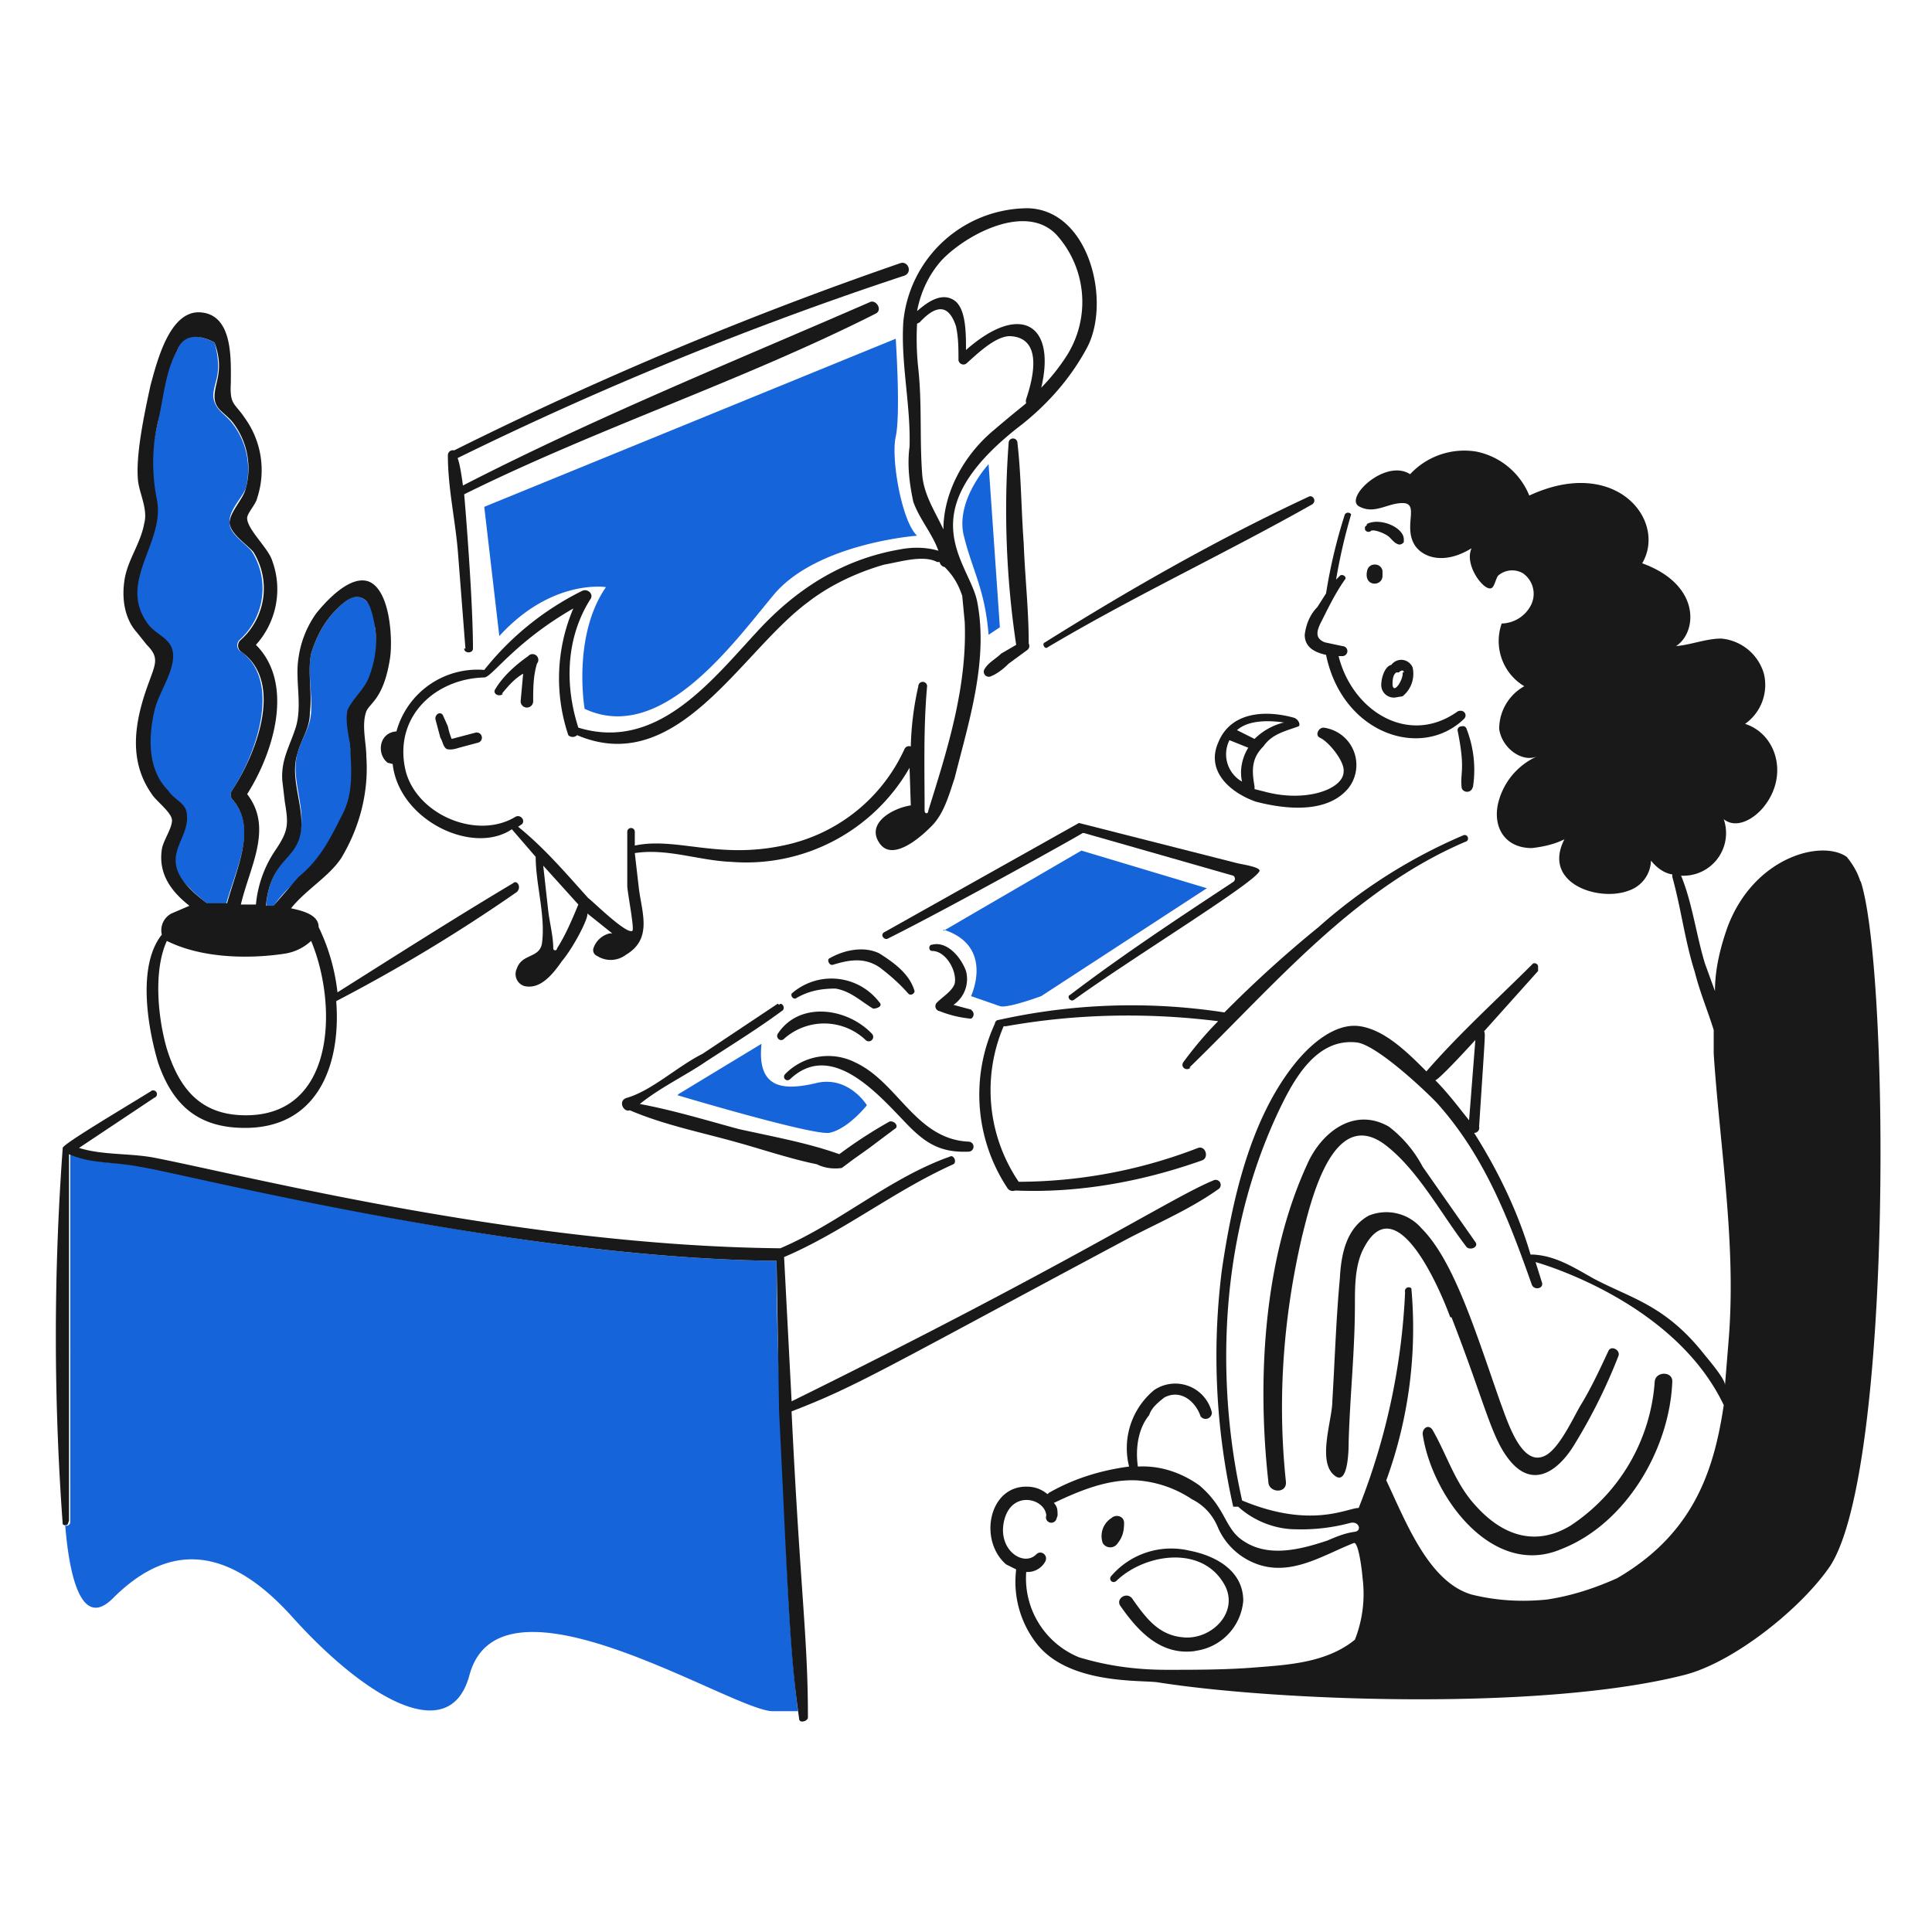
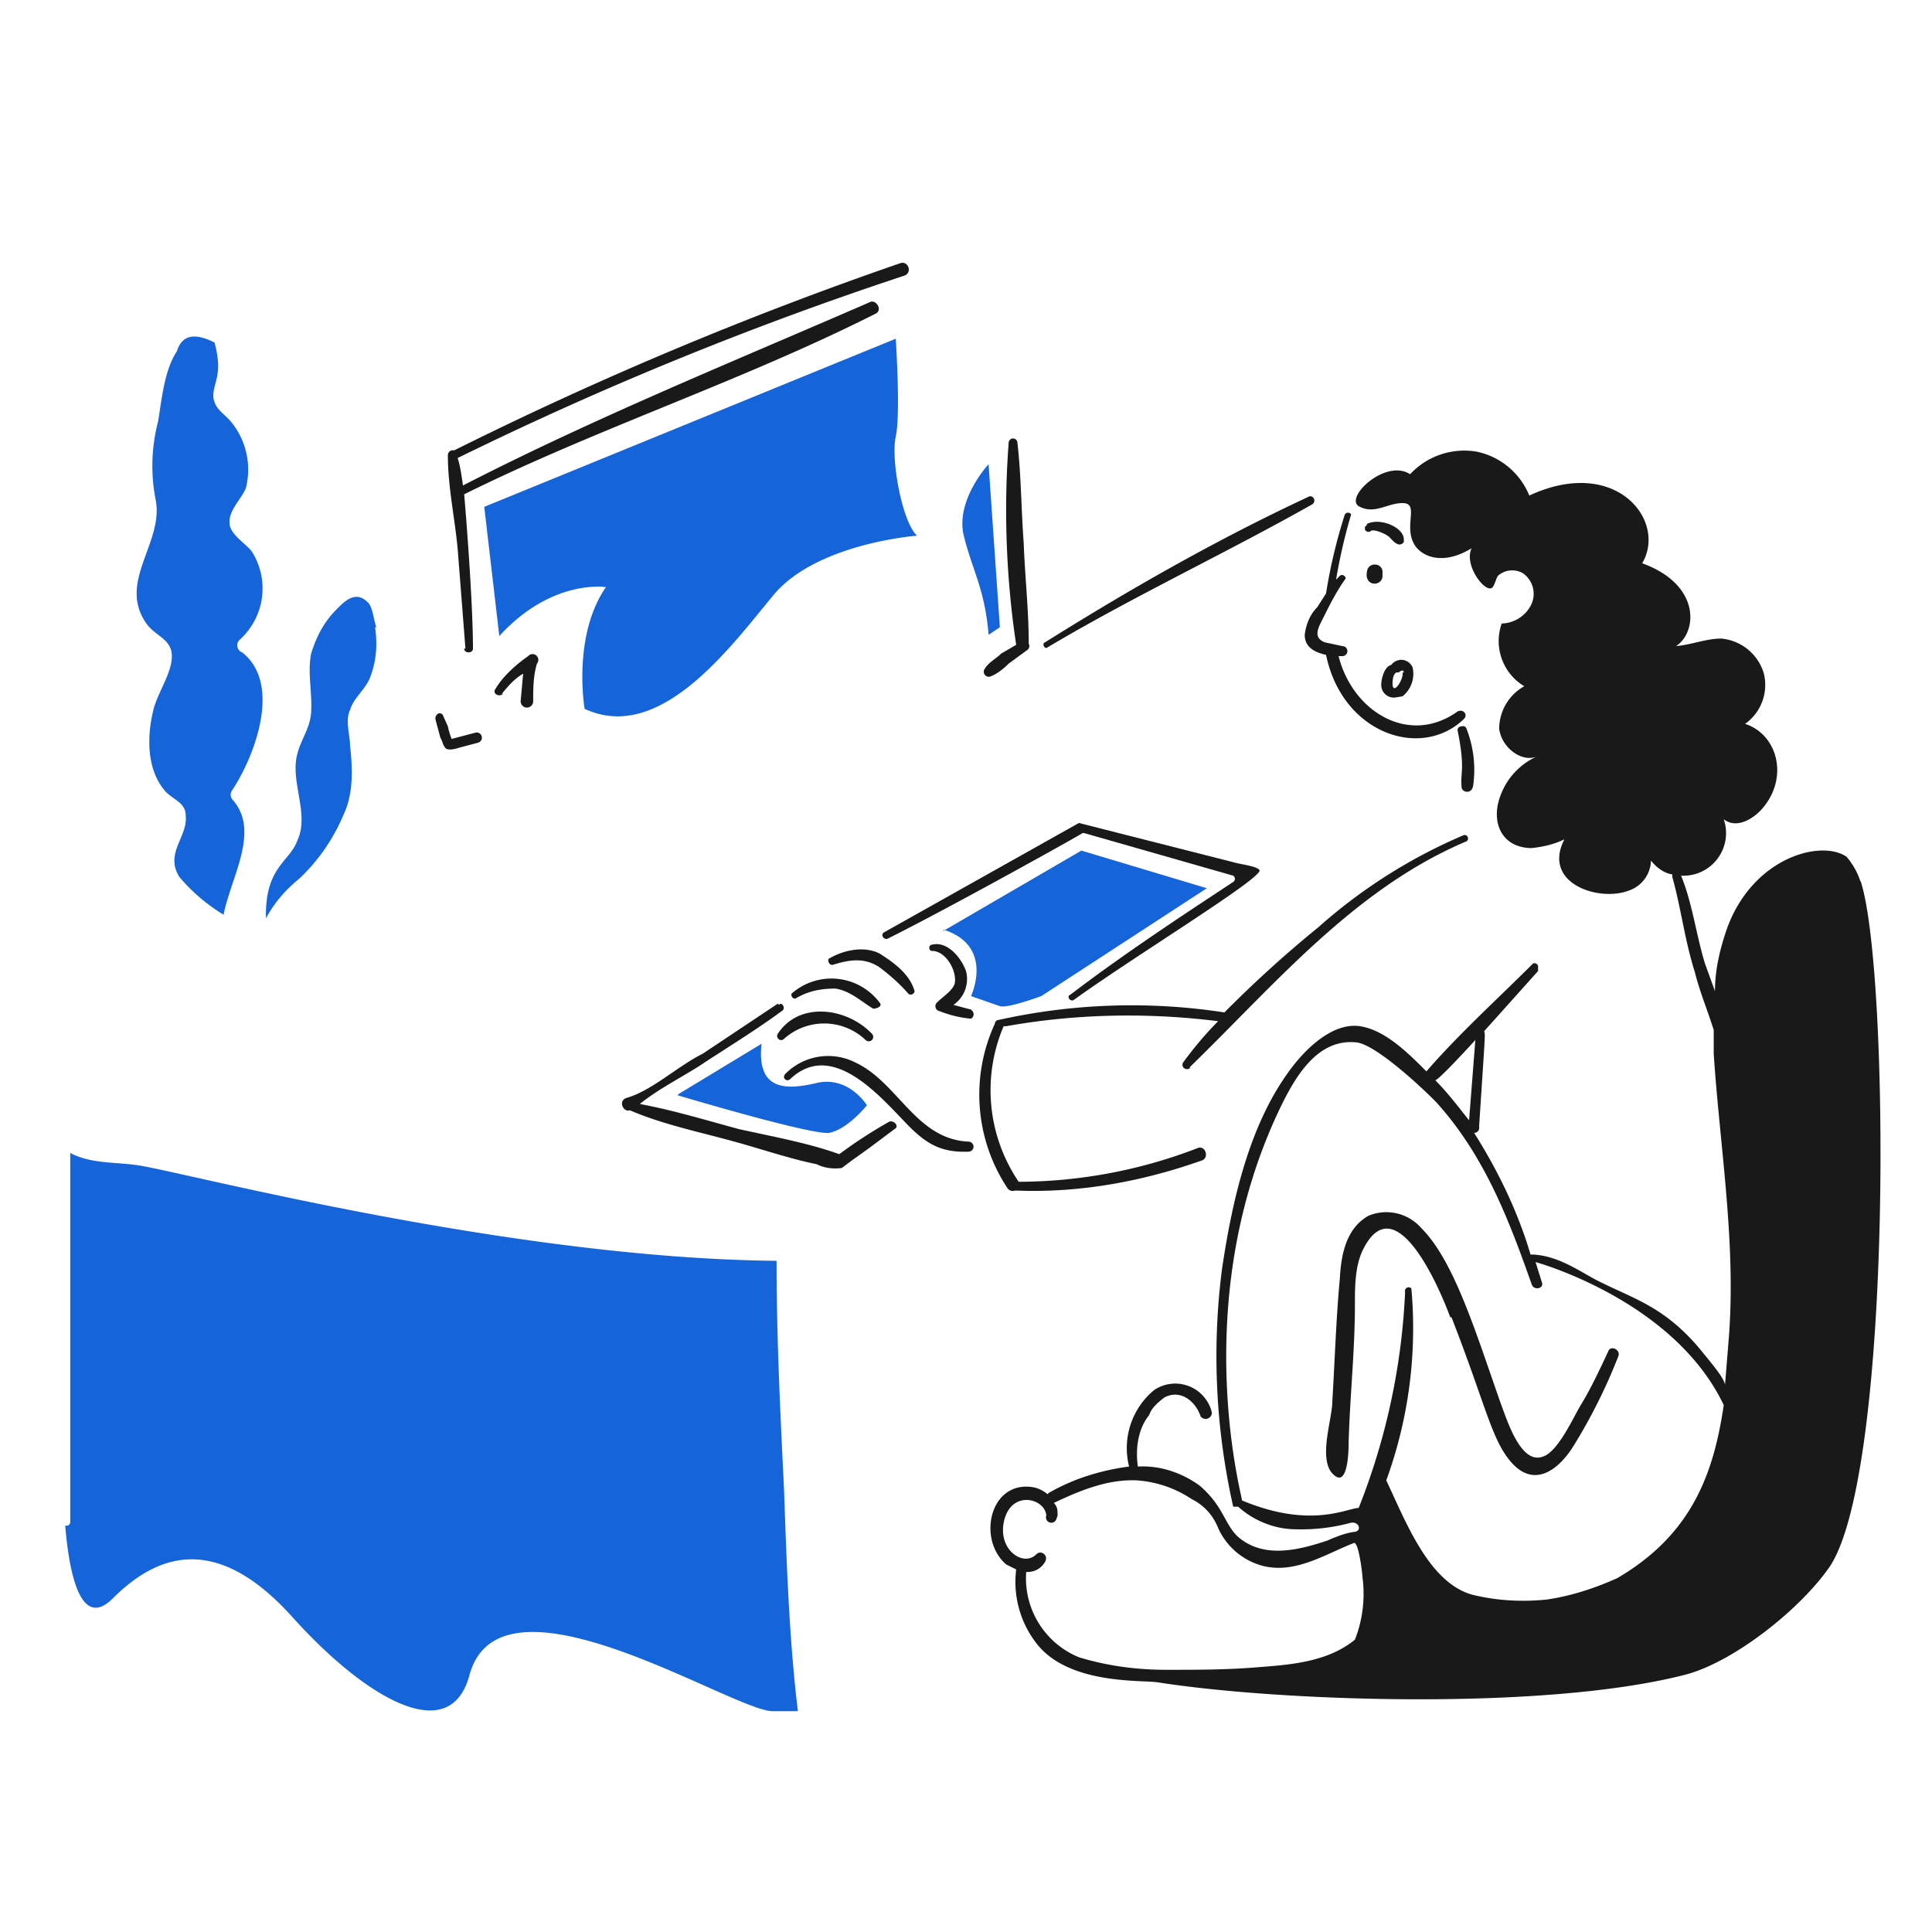
<svg xmlns="http://www.w3.org/2000/svg" width="154" height="154" fill="none">
  <path d="M62.5 118.8c-.3-6.1-.6-12.2-.6-18.3-21.2-.2-47-7-50.8-7.6-1.9-.3-3.8-.1-5.5-1v29.4a.3.3 0 0 1-.4.3c.3 3.7 1.2 8.4 3.8 5.8 4-4 8.7-4.8 14.4 1.6 5.7 6.3 12.4 10.3 14 4.6 2.4-9.3 21 2.8 24.2 2.8h2c-.7-5.8-.9-11.8-1.1-17.6ZM17.8 73c.6-3.1 3-6.8.7-9.3a.6.6 0 0 1 0-.7c1.8-2.7 4-8.5.8-11a.6.6 0 0 1-.2-1 5.5 5.5 0 0 0 1-7c-.4-.6-1.8-1.4-1.8-2.3-.1-1 1-2 1.3-2.8a6 6 0 0 0-1.2-5.3c-.6-.7-1.3-1-1.4-2 0-1.2.8-1.7.1-4.3-1.6-.8-2.6-.6-3 .7-1 1.5-1.2 3.8-1.5 5.6a14 14 0 0 0-.2 6.2c.7 3.4-3 6.5-.8 9.8.7 1.1 2.1 1.3 2.1 2.7 0 1.4-1.2 3-1.5 4.4-.5 2.1-.5 4.7 1 6.4.7.7 1.6.9 1.6 1.9.2 1.7-1.7 3-.5 4.9 1 1.2 2.2 2.2 3.5 3ZM30 50c-.2-.5-.3-1.7-.7-2-1-1-1.9 0-2.5.6-1 1-1.6 2.2-2 3.5-.3 1.5.1 3.1 0 4.7-.1 1.3-.8 2.1-1.1 3.3-.6 2.2 1 4.8 0 6.9-.6 1.7-2.6 2.1-2.5 6.2.7-1.3 1.6-2.3 2.7-3.2a15 15 0 0 0 3.5-5.1c.8-1.7.7-3.7.5-5.5 0-.8-.4-2 0-2.8.3-1 1.2-1.6 1.6-2.6.5-1.3.6-2.6.4-4ZM39.8 50.7l-1.2-10.3L71.4 27s.4 6 0 7.8c-.4 1.8.5 6.8 1.7 7.9 0 0-8.1.6-11.5 4.8-3.4 4.1-9 11.8-15 9 0 0-1-5.8 1.7-9.7 0 0-4.3-.7-8.5 3.9ZM78.8 50.6l.9-.6-.9-13s-2.6 2.8-2 5.6c.7 2.9 1.7 4.3 2 8ZM54 87.3s10.7 3.2 12.1 3c1.5-.3 3-2.2 3-2.2s-1.4-2.3-3.9-1.8c-2.5.6-4.9.7-4.5-3.1l-6.6 4ZM75.2 74.2l11-6.4 10 3L83 79.4s-2.7 1-3.3.8l-2.3-.8s1.9-4-2.2-5.3Z" fill="#1664DA" />
  <path d="M104 50.6c0 1 .8 1.4 1.7 1.6 1.3 6.3 7.6 8.4 11 5.1.3-.3 0-.8-.5-.6-3.9 2.8-8.4 0-9.5-4.4h.3a.4.4 0 0 0 0-.8l-1.4-.3c-1-.4-.5-1.2-.1-2 .5-1 1-2 1.7-3 .2-.2-.2-.5-.4-.3l-.3.3a44 44 0 0 1 1.2-5.2.3.3 0 0 0-.5 0 42 42 0 0 0-1.5 6.3l-.7 1.1c-.6.6-.9 1.4-1 2.2Z" fill="#191919" />
  <path d="M109 45.4c-.4 1.4 1.2 1.4 1.2.5v-.4a.6.6 0 0 0-.6-.5.6.6 0 0 0-.6.4ZM109 41.8l-.2.2v.2a.3.3 0 0 0 .5.1c.3-.1 1 .2 1.3.4.3.2.5.6.9.7a.4.4 0 0 0 .4-.2V43c0-1-2-1.8-3-1.2ZM111.8 55.5a2.3 2.3 0 0 0 .8-2.3 1 1 0 0 0-.8-.6 1 1 0 0 0-.9.4c-.5.1-.8 1-.8 1.6a1 1 0 0 0 1.1 1l.6-.1Zm0-1.9c.1.5-.7 1.8-.8 1 0-.3 0-.8.3-1h.2c.2-.2.4-.2.4 0ZM117.4 62.8a9 9 0 0 0-.5-4.7.3.3 0 0 0-.4-.2.3.3 0 0 0-.3.4c.6 3 .2 3.2.3 4.4 0 .5.8.6.9 0ZM94.8 85.1c6.8-6.6 13.1-14.2 22-18 .4-.1.2-.7-.2-.5a42.3 42.3 0 0 0-11.5 7.3 93.8 93.8 0 0 0-7.5 6.8 48.7 48.7 0 0 0-18 .6c-.2 0-.3.2-.3.3a13.5 13.5 0 0 0 1 13.1.5.5 0 0 0 .6.2h.1c5 .2 10-.7 14.8-2.4.6-.2.3-1.2-.3-1a39.8 39.8 0 0 1-14.3 2.7A13 13 0 0 1 80 81.8h.2c5.6-1 11.3-1.1 16.9-.4-1 1-2 2.2-2.8 3.3-.2.4.3.7.6.4Z" fill="#191919" />
  <path d="M148.3 70.3c-.2-.7-.6-1.4-1.1-2-2-1.4-7.4 0-9.5 5.6-.6 1.7-1 3.4-1 5.1l-.8-2.2c-.7-2.3-1-4.8-1.9-7a3.4 3.4 0 0 0 3.4-4.5c1 .8 2.4 0 3.2-1 2-2.5 1-5.8-1.5-6.6a3.8 3.8 0 0 0 1.5-4 3.9 3.9 0 0 0-3.4-2.8c-1.2 0-2.4.5-3.6.6 1.7-1.1 2-4.9-2.7-6.6 2-3.4-2.1-8.6-9-5.4a5.8 5.8 0 0 0-4.2-3.5 5.9 5.9 0 0 0-5.3 1.8c-2-1.3-5.4 2-4 2.6 1.2.6 2.2-.3 3.4-.3 1.4 0 0 1.9 1 3.4.7 1 2.4 1.5 4.5.2-.6 1.3.9 3.3 1.5 3.2.3 0 .4-.7.6-1a1.7 1.7 0 0 1 2-.2 2 2 0 0 1 .6 2.6 2.7 2.7 0 0 1-2.3 1.4 4.2 4.2 0 0 0 1.8 5 3.9 3.9 0 0 0-2 3.4c.2 1.5 1.8 2.7 3 2.2a5.5 5.5 0 0 0-3.1 3.8c-.4 1.9.6 3.5 2.7 3.5.9-.1 1.8-.3 2.6-.7-1.8 3.5 2.7 5 5.1 4.1a2.6 2.6 0 0 0 1.8-2.4c.4.5 1 1 1.7 1.1v.2c.7 2.5 1 5.1 1.8 7.6.4 1.6 1 3 1.5 4.6V84c.5 7.5 1.8 15.1 1.2 22.7l-.3 3.7c0-.5-1.3-2-1.7-2.5-3.1-3.9-5.8-4.4-8.8-6-1.6-.9-3-1.8-4.8-1.9h-.2c-1-3.4-2.6-6.7-4.5-9.7a.4.4 0 0 0 .4-.5c.5-7.7.5-7.3.4-7.6l4.3-4.8V77a.3.3 0 0 0-.4-.2c-2.8 2.8-5.9 5.6-8.5 8.6-1.5-1.5-3.3-3.3-5.3-3.6-2-.3-4 1.5-5.2 3-3.6 4.5-5 11-5.8 16.4a54.5 54.5 0 0 0 .9 18.9h.4c1.2 1.1 2.9 1.8 4.6 1.8a15 15 0 0 0 4.3-.5c.7-.2 1 .6.4.7-.8.1-1.5.4-2.2.7-2.4.8-5 1.4-7-.2-1.2-1-1.2-2.5-3.2-4.2-1.4-1-3.1-1.6-4.9-1.5-.2-1.4 0-3 .9-4.1.2-.6.7-1 1.2-1.4 1.3-.7 2.5.3 2.9 1.5a.5.5 0 0 0 .9-.3 3 3 0 0 0-4.6-1.8 6 6 0 0 0-2 6.1c-2.3.3-4.5 1-6.4 2.1l-.1.1c-.5-.4-1-.6-1.7-.6-3 0-3.8 4.3-1.6 6.2l.8.4a8 8 0 0 0 1.7 6c2.6 3.2 8.3 2.8 9.6 3 9.5 1.5 30.7 2.3 42-.6 3.9-1 9.3-5.3 11.6-8.7 5-7.8 4.7-47.8 2.4-54.6Zm-30.7 12.6-.5 6.4c-.8-1-1.7-2.2-2.7-3.2 0 0 0 .3 3.2-3.2ZM99 119.6c0-.4-4.3-15.9 3-31.2 1.2-2.5 3-5.7 6.2-5.3 1.8.3 6.2 4.6 6.5 5 3.7 4.2 5.6 9.2 7.4 14.3.2.5 1 .3.8-.2l-.5-1.6s11 3 15 11.4c-.8 5.4-2.5 10.3-8.5 13.8-1.8.8-3.6 1.4-5.6 1.7-2 .2-4 .1-6-.4-3.4-1-5.2-5.7-6.8-9.1a35.4 35.4 0 0 0 2-15.3.3.3 0 0 0-.5.3 53 53 0 0 1-3.7 17.2c-.9 0-3.8 1.7-9.3-.6Zm-17.2 5.7a1.6 1.6 0 0 0 1.5-.8c.3-.5-.3-1-.7-.6-1 1-3-.3-2.6-2.5.5-2.7 3.3-2 3.4-.6a.4.4 0 0 0 .8.3l.1-.3c0-.4 0-.7-.3-1 2.1-1 4.3-1.9 6.6-1.8a9 9 0 0 1 4.4 1.5c1 .5 1.7 1.3 2.1 2.3a5.4 5.4 0 0 0 3.5 3c2.6.7 5-.9 7.3-1.8.4-.2.7 2.5.7 2.7a10 10 0 0 1-.6 5c-2.2 1.8-5.2 2-7.8 2.2-2.4.2-4.8.2-7.2.2-2.4 0-4.7-.3-7-1a6.8 6.8 0 0 1-4.2-6.8ZM77.2 91.8a.4.4 0 0 0 0-.8c-4.2-.2-5.6-4.7-9-6.3a4.8 4.8 0 0 0-5.6.9c-.3.3.1.7.4.4 3.2-3 6.8 1 9 3.3 1.6 1.7 2.8 2.6 5.2 2.5ZM62 82.4c-.2.3.2.7.5.4a4.8 4.8 0 0 1 6.5.1.3.3 0 0 0 .5-.5c-2-2.1-5.8-2.6-7.5 0ZM63.4 79.6c1-.6 2-.8 3.2-.8 1.2.2 2 1 3 1.6.3 0 .8-.2.5-.5a4.8 4.8 0 0 0-7-.7.3.3 0 0 0 .3.4ZM66.4 76.9c1.3-.4 2.5-.6 3.7.2.8.6 1.6 1.3 2.3 2.1.2.2.5 0 .5-.2-.4-1.4-1.7-2.3-2.8-3-1.2-.6-2.8-.3-4 .4-.2.1 0 .6.3.5ZM77.5 80.5l-1.5-.4a2.5 2.5 0 0 0 1-2.7c-.4-1.1-1.5-2.4-2.7-2.1-.3 0-.3.5 0 .5 1.1 0 2 1.6 1.8 2.6-.2.6-.9 1-1.4 1.5a.4.4 0 0 0 .2.7 9 9 0 0 0 2.5.6.4.4 0 0 0 0-.7Z" fill="#191919" />
-   <path d="M89.1 123c.4-.5.5-1 .5-1.6 0-.6-.7-.7-1-.4a1.7 1.7 0 0 0-.7 2 .7.7 0 0 0 1.2 0ZM95.2 131.6a4.4 4.4 0 0 0 3.9-4c0-2.4-2.2-3.6-4.3-4a6.3 6.3 0 0 0-6.2 2c-.3.3.1.7.4.4 2.3-2.2 7-2.9 8.7.5 1 2.2-1.3 4.3-3.5 4-1.9-.2-2.9-1.6-3.9-3-.4-.7-1.4-.1-1 .5 1.4 2 3.2 4 6 3.6ZM30.9 60.8l.4.1c.5 4.5 6.4 7.3 9.5 5.2l1.9 2.2c0 2.2.8 4.7.5 6.9-.2 1.2-1.6.8-2 2a1 1 0 0 0 .6 1.4c1.3.3 2.3-1 3-2 1-1.2 2.2-3.6 2-3.8l2 1.6h-.2a1.8 1.8 0 0 0-1.3 1.2.5.5 0 0 0 .3.6 2 2 0 0 0 2.3-.1c2.2-1.3 1.2-3.5 1-5.5l-.3-2.6c2.6-.4 5.1.6 7.7.7a15 15 0 0 0 14.2-7.5l.1 3c-1.4.2-3.6 1.4-2.5 3 1 1.5 3.2-.4 4-1.2 1.1-1 1.5-2.5 2-4 1.1-4.4 2.7-9.3 1.8-14-.6-3.2-5.7-7.1 3.6-14.2 2-1.6 3.8-3.6 5.1-6 2-3.6.3-11-4.6-11.2a10 10 0 0 0-10 9.1c-.2 3.3.6 6.6.5 9.9-.2 1.5 0 3 .3 4.4.5 1.4 1.5 2.5 2 3.9-1-.3-2.1-.3-3.1-.1-4.6.8-8.3 3.2-11.4 6.6-3.7 4-8 9.5-14.2 7.6-1.1-3.4-1-7.2 1-10.3.2-.4-.3-.8-.7-.6a23 23 0 0 0-7.8 6.3 6.7 6.7 0 0 0-7 4.9c-1.4.1-1.6 1.8-.7 2.5Zm13.5 14.8a.1.1 0 0 1-.3 0c0-1-.3-2.1-.4-3l-.4-3.6 2.8 3.1c-.5 1.2-1 2.4-1.7 3.5Zm30.8-55c2-2 6.6-4.4 9-1.9a8 8 0 0 1 .8 9.7 16 16 0 0 1-2 2.5c1.2-5.1-1.7-6.8-6-3 0-1.4 0-3.4-1-4-1-.6-2.1.2-2.9.9.3-1.6 1-3 2-4.1Zm-2 8.8a22 22 0 0 1-.1-3.6l.2-.1c1.3-1.4 2.3-1.5 2.9.3.2.9.2 1.8.2 2.7a.4.4 0 0 0 .6.3c.8-.7 2.4-2.3 3.6-2.2 2.6.2 1.7 3.5 1.2 5-.2.7.8-.4-2.6 2.5-2.4 2-4 5-4 7.9-.7-1.5-1.6-2.8-1.7-4.5-.2-2.8 0-5.5-.3-8.3ZM38.6 54c.6 0 2.4-2.8 7.1-5.5a14.2 14.2 0 0 0-.4 10.1.5.5 0 0 0 .7 0C54 62 59 52 64.4 48c1.8-1.4 4-2.4 6.1-3 1.2-.2 3.1-.8 4.2-.2h.2a.5.5 0 0 0 .4.4c.7.7 1.1 1.4 1.4 2.3l.2 2.1c.2 5.2-1.4 10.2-2.9 15 0 .3-.3.3-.3 0 0-3.3-.1-6.6.2-9.9a.3.3 0 0 0-.7 0 24 24 0 0 0-.6 4.8.4.4 0 0 0-.5.2 13.6 13.6 0 0 1-9.7 7.7c-5.2 1.1-8.5-.7-11.8 0v-1.1a.3.3 0 0 0-.6 0v4.3c0 .5.6 3.5.4 3.6-.5.3-3.4-2.6-3.5-2.6-1.8-2-3.5-4-5.6-5.7l.3-.2c.3-.3-.1-.8-.5-.6-3.1 1.9-8-.2-8.8-3.8-.9-4.2 2.4-7.2 6.3-7.3Z" fill="#191919" />
  <path d="M35.6 59.7c.3.1.7 0 1-.1l1.5-.4a.4.4 0 0 0-.2-.8l-1.9.5a6 6 0 0 1-.3-1l-.4-.9c-.2-.3-.6-.1-.6.3l.4 1.5c.2.3.2.7.5.9ZM40 55.3c.5-.6 1-1.2 1.7-1.6l-.2 2.2a.5.5 0 0 0 1 0c0-1 0-2 .3-3a.4.4 0 0 0-.7-.6c-1 .7-2 1.6-2.6 2.6-.3.4.3.7.6.4ZM37 51.7c0 .4.7.4.7 0 0-3.8-.6-11.2-.7-12.3 10.7-5.3 22.1-9 32.8-14.4.6-.3 0-1.2-.5-.9-10.8 4.7-21.9 9.2-32.4 14.6-.3-2.3-.5-2.2-.4-2.2A279.7 279.7 0 0 1 72 22c.8-.2.4-1.3-.3-1a296 296 0 0 0-35.5 14.9.4.4 0 0 0-.5.4c0 2.6.6 5.2.8 7.7l.6 7.7ZM78.5 53.3a.4.4 0 0 0 .5.6c.5-.2 1-.6 1.4-1l1.5-1.1a.4.4 0 0 0 .1-.5c0-2.7-.3-5.3-.4-8-.2-2.7-.2-5.4-.5-8a.3.3 0 1 0-.7 0c-.4 5.3-.2 10.8.6 16.1l-1.2.7c-.4.4-1 .7-1.3 1.2ZM62 80l-6 4c-2 1-4 2.9-6 3.5-.8.2-.3 1.2.2 1 2.8 1.2 5.9 1.8 8.7 2.6 1.8.5 4.2 1.3 6.2 1.7.6.3 1.3.4 2 .3l.8-.6 1.4-1 2-1.5c.4-.2 0-.7-.4-.6a37.3 37.3 0 0 0-4 2.6c-2.5-.9-5.3-1.4-8-2-2.6-.7-5.2-1.5-7.9-2 1.6-1.3 3.7-2.3 5.3-3.4 2-1.3 4.1-2.6 6-4 .4-.2 0-.8-.2-.5ZM86.4 66.4l11.9 3.4a.3.3 0 0 1 0 .5c-4.4 2.9-8.8 5.8-13 9-.3.1 0 .6.3.4 4.7-3.4 14.7-9.5 14.8-10.3 0-.3-1.4-.5-1.8-.6L86 65.6l-15.5 8.7c-.4.2 0 .7.3.5 5.2-2.6 15.4-8.3 15.5-8.4ZM83.5 51.6c6.9-4.1 14.2-7.5 21.1-11.4.4-.3 0-.8-.3-.6C97 43 90 47 83.3 51.2c-.3.1 0 .6.2.4Z" fill="#191919" />
-   <path d="M63.1 112.5c5.2-2 7.2-3.3 26.3-13.5 2.6-1.4 5.3-2.5 7.7-4.2a.4.4 0 0 0-.4-.7c-3.2 1.3-11.3 6.6-33.6 17.6l-.6-11.5c4.7-2 8.8-5.3 13.5-7.4.3-.2 0-.8-.3-.6-4.8 1.7-8.8 5.3-13.5 7.3-20.6-.2-42.2-5.7-49.8-7.2-2-.4-4.2-.2-6.1-.8l6-4a.3.3 0 1 0-.3-.5c-2.1 1.3-7 4.2-7 4.5a205.4 205.4 0 0 0 0 30 .3.3 0 0 0 .4 0l.1-.3V92c1.8.8 3.7.6 5.6 1 3 .4 29.6 7.3 50.8 7.5l.2 12c.7 14 .8 19 1.6 24.5 0 .4.7.2.7-.1 0-6.4-.6-9.9-1.3-24.3ZM110.6 91.4c2.5 2 4.3 5.4 6.3 8 .3.3 1 0 .7-.4l-4.2-6a9.7 9.7 0 0 0-2.7-3.2c-2.8-1.6-5.4.5-6.5 3-3.5 7.6-4 17.2-3.1 25.3 0 .9 1.5 1 1.4 0-.7-6.6-.2-13.2 1.3-19.6.7-2.8 2.5-10.6 6.8-7.1Z" fill="#191919" />
  <path d="M115.7 105c2.8 7.2 3.2 9.8 4.8 11.6 1.8 2 3.7.6 4.9-1.3a44 44 0 0 0 3.6-7.2c.2-.5-.6-.9-.8-.4-.7 1.5-1.4 3-2.2 4.3-.6 1-1.8 3.7-3 4.1-1.8.7-2.9-3-3.4-4.3-2-5.7-3.7-11.3-6.3-13.9a3.7 3.7 0 0 0-4.2-1c-1.8 1-2.2 3.1-2.3 5-.3 3.2-.4 6.5-.6 9.8 0 1.5-1.3 5 .3 6 1 .6 1-2.4 1-2.7.1-3.7.5-7.3.5-11 0-1.4 0-3 .6-4.3 2.6-5.4 6.2 3.1 7 5.3Z" fill="#191919" />
-   <path d="M125.2 121.6c-2.8 1.7-5.4.8-7.5-1.5-1.7-1.8-2.3-4-3.5-6.1-.3-.5-.8-.2-.8.3.7 4.9 5.5 11.5 11 9.2 5.2-2 8.7-8 8.9-13.4 0-.8-1.3-.8-1.4 0a15 15 0 0 1-6.7 11.5ZM103.5 57.9c.2-.1 0-.6-.4-.7-2.2-.6-5-.5-6 2-1 2.3 1 4 3 4.7 2.3.6 5.7 1 7.4-1.1a3 3 0 0 0-2-4.8c-.4 0-.7.6-.3.8.7.3 2 1.9 1.9 2.7 0 1.4-3 2.5-6.3 1.6l-.8-.2v-.2c-.2-1.2-.3-2.2.7-3.2.7-1 1.7-1.2 2.8-1.6Zm-1.2-.3a5 5 0 0 0-2.3 1.3l-1.4-.7c.9-.8 2.5-.8 3.8-.6ZM98 59l1.5.6c-.5.8-.7 1.8-.5 2.7a2.5 2.5 0 0 1-1-3.3ZM40.9 70.4c-4.7 2.8-9.4 5.8-14 8.7a16 16 0 0 0-1.5-5.2c0-1-1.3-1.3-2.2-1.5 1.2-1.5 3-2.5 4-4 1.5-2.5 2.2-5.3 2-8.1 0-1.1-.4-2.5 0-3.6.3-.7 1.4-1 1.9-4.3.2-1.5 0-5.2-1.6-6-1.5-.7-3.5 1.5-4.3 2.5a8 8 0 0 0-1.4 3.5c-.3 1.8.3 3.7-.2 5.5-.5 1.6-1.2 2.6-1.1 4.3l.2 1.7c.3 1.8.3 2.3-.7 3.8a9.2 9.2 0 0 0-1.6 4.4h-1.2c.7-3 2.6-6.1.5-8.8 2.1-3.3 3.8-8.8.7-11.9a6.6 6.6 0 0 0 1.3-6.7c-.3-1-2-2.5-2-3.4 0-.4.7-1.1.8-1.6a7.1 7.1 0 0 0-1-6.4c-.8-1.2-1.2-1-1.1-2.8 0-1.8.2-5.4-2.4-5.6-2.5-.2-3.5 4-4 5.8-.5 2.3-1.2 5.6-1 7.6.1 1 .8 2.3.5 3.4-.3 1.7-1.4 3-1.6 4.7-.2 1.5.1 3 1 4l.8 1c1 1 .7 1.5.2 2.9-1.2 3.2-1.7 6.3.2 9 .3.5 1.5 1.4 1.6 2 .1.6-.7 1.7-.8 2.4-.3 2 .8 3.4 2.2 4.5l-1.4.6a1.5 1.5 0 0 0-.8 1.7c-2 2.5-1.1 7.5-.3 10.2 1.1 3.2 3 5.1 6.6 5.2 6.1.2 8-5 7.6-10.1 5-2.6 9.8-5.5 14.4-8.7.4-.4 0-1-.3-.7ZM23.8 67c.8-2.1-.8-4.7-.1-6.9.3-1.2 1-2 1-3.3.2-1.6-.2-3.2.1-4.7.4-1.3 1-2.5 2-3.5.6-.6 1.5-1.5 2.4-.7.4.4.6 1.6.7 2.1.2 1.4 0 2.7-.5 4-.4 1-1.3 1.7-1.7 2.6-.2.9.1 2 .2 2.8.1 1.8.3 3.8-.6 5.5-1 2-1.8 3.6-3.5 5l-2 2.3h-.6c.3-3.3 2-3.6 2.6-5.2Zm-8.9-2c0-1-1-1.2-1.5-2-1.6-1.6-1.6-4.1-1.1-6.3.3-1.4 1.5-3 1.5-4.4 0-1.5-1.4-1.6-2.1-2.7-2.3-3.3 1.5-6.4.8-9.8-.4-2-.4-4.2.1-6.2.4-1.7.6-4.1 1.5-5.6.4-1.2 1.5-1.5 3-.7.8 2.2 0 3.2 0 4.3 0 1 .7 1.2 1.4 2a6 6 0 0 1 1.1 5.3c-.2.9-1.3 1.9-1.3 2.8.1.9 1.4 1.7 1.9 2.3a5.5 5.5 0 0 1-1 7 .6.6 0 0 0 .1 1c3.4 2.5 1 8.3-.8 11a.6.6 0 0 0 0 .7c2 2.2.4 5.4-.4 8.3h-1.6c-4.6-3.4-1.4-4.7-1.6-7Zm4.7 23.9c-3.6 0-5.3-2.1-6.3-5.3-.7-2.4-1.1-6.2 0-8.6 3 1.5 7 1.4 9.5 1a4 4 0 0 0 2-1c2.1 5 2 13.9-5.2 13.9Z" fill="#191919" />
</svg>